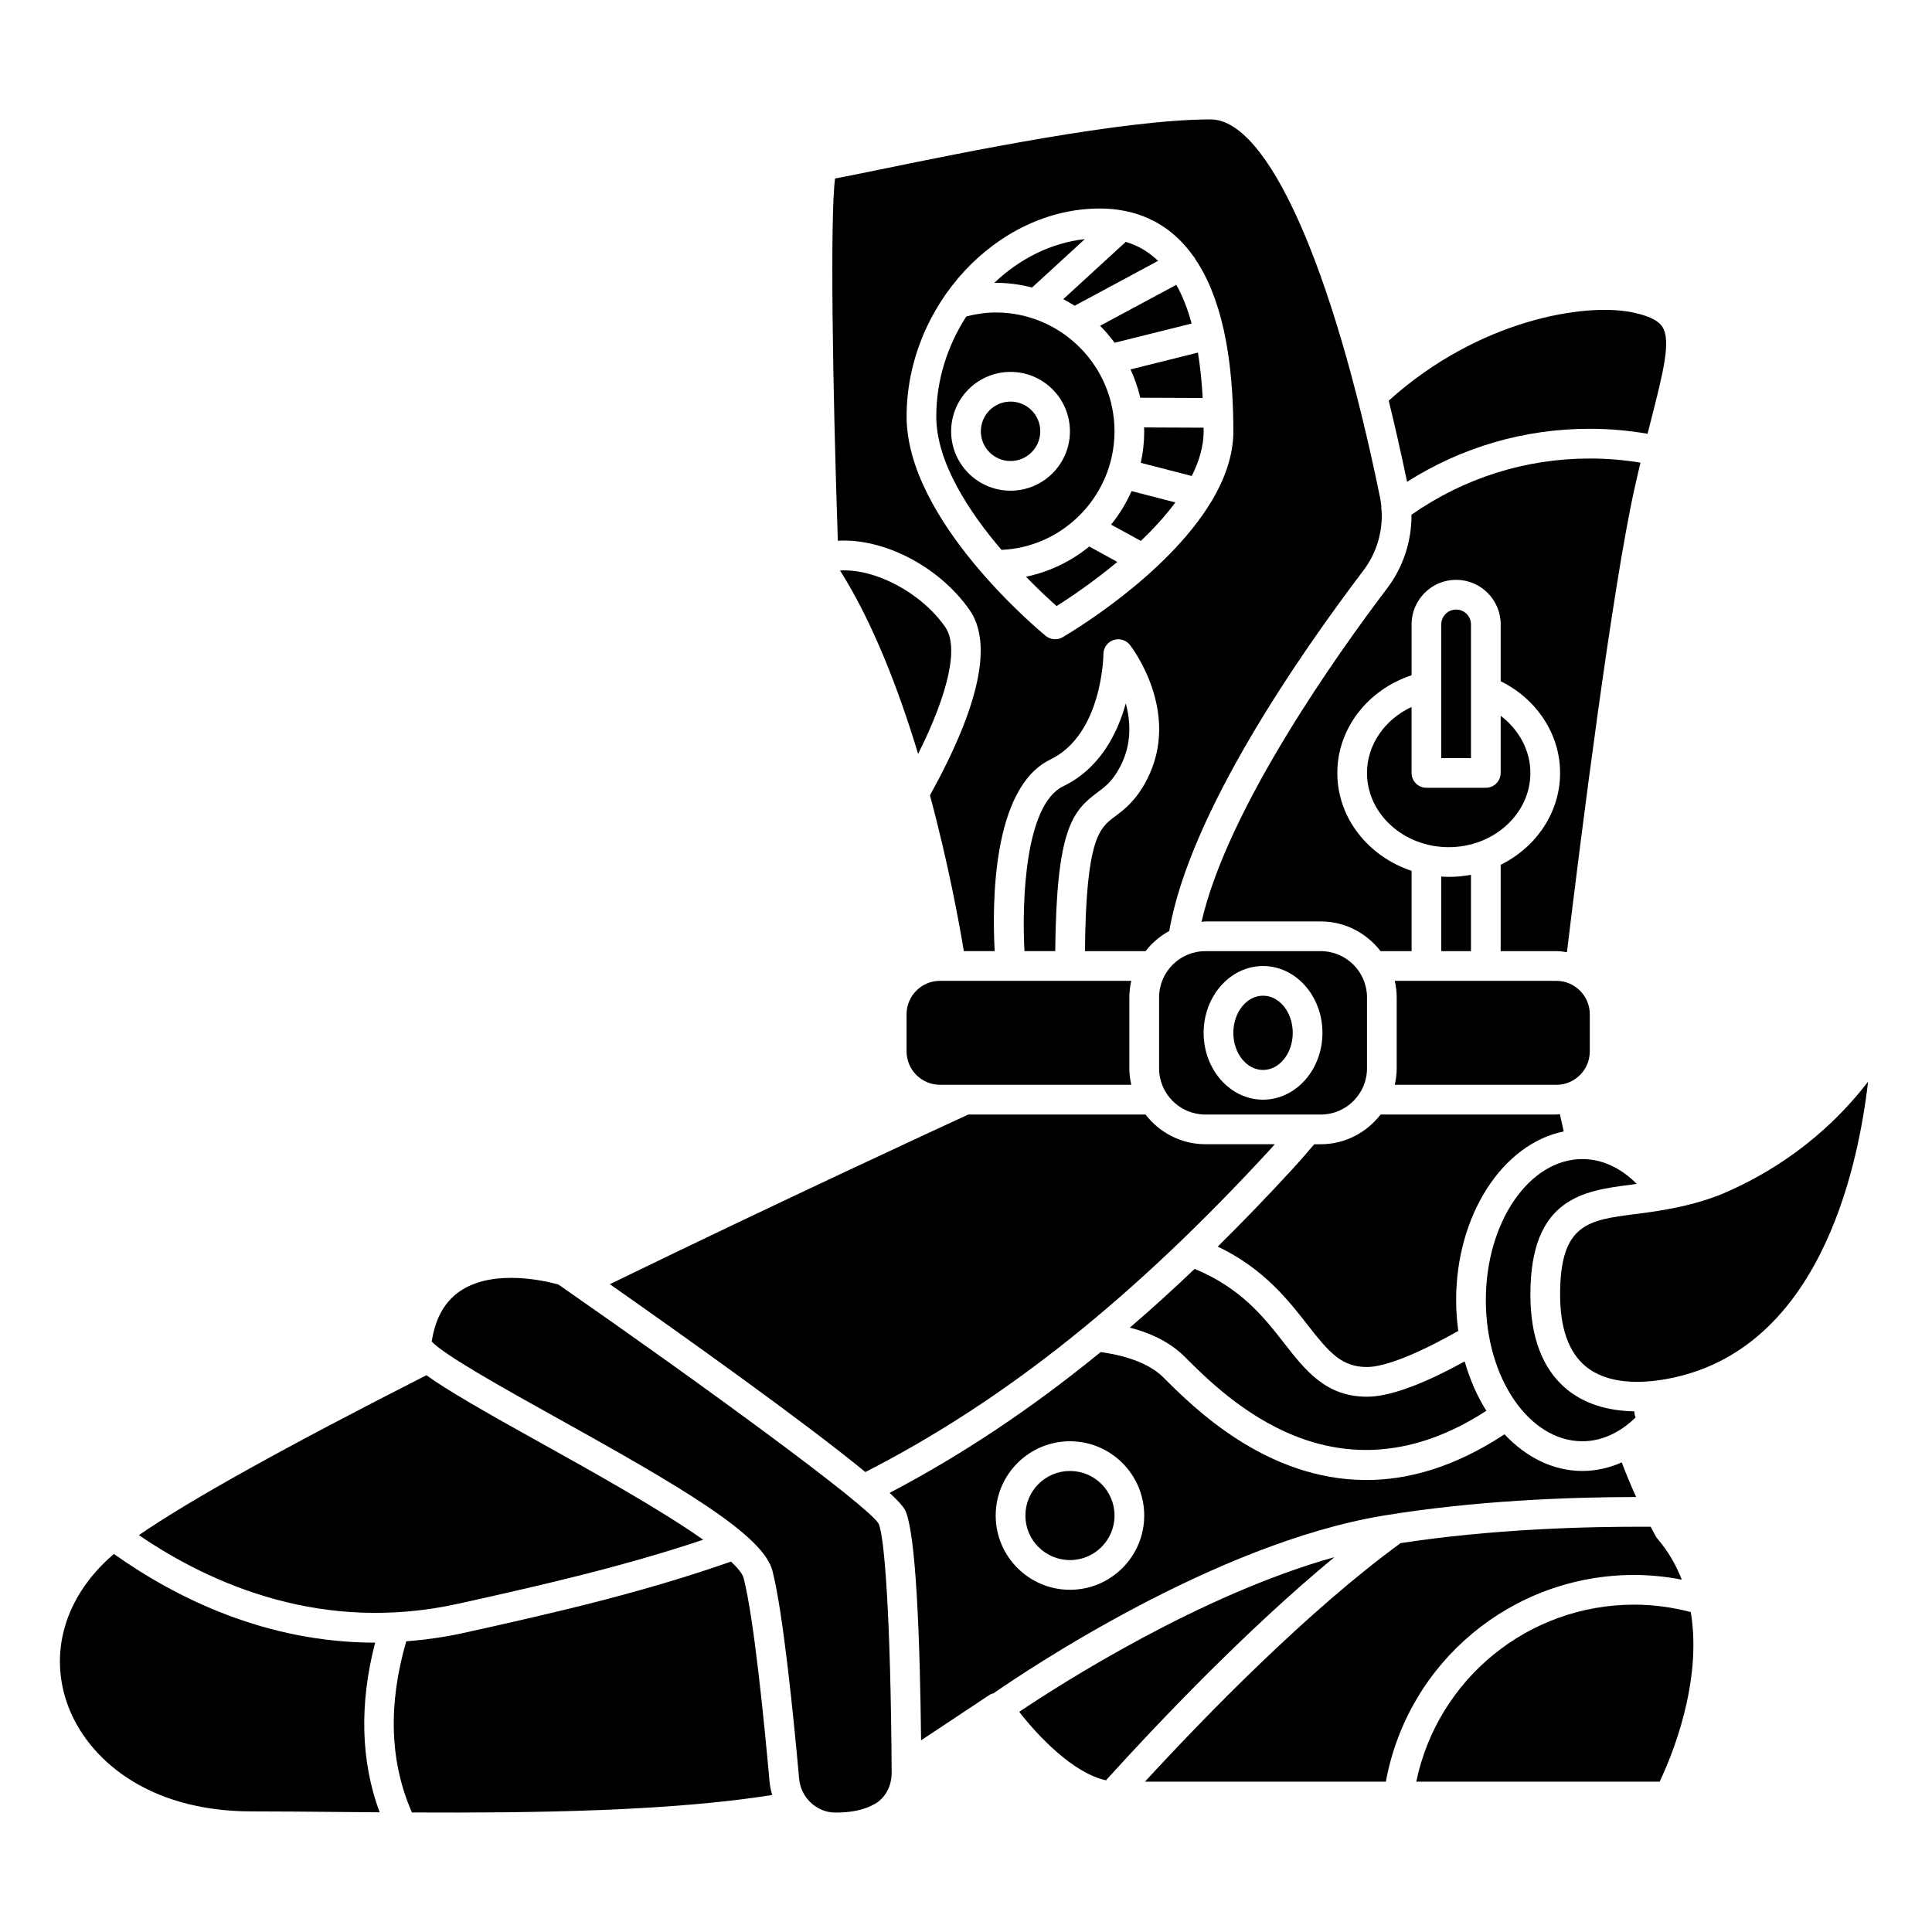
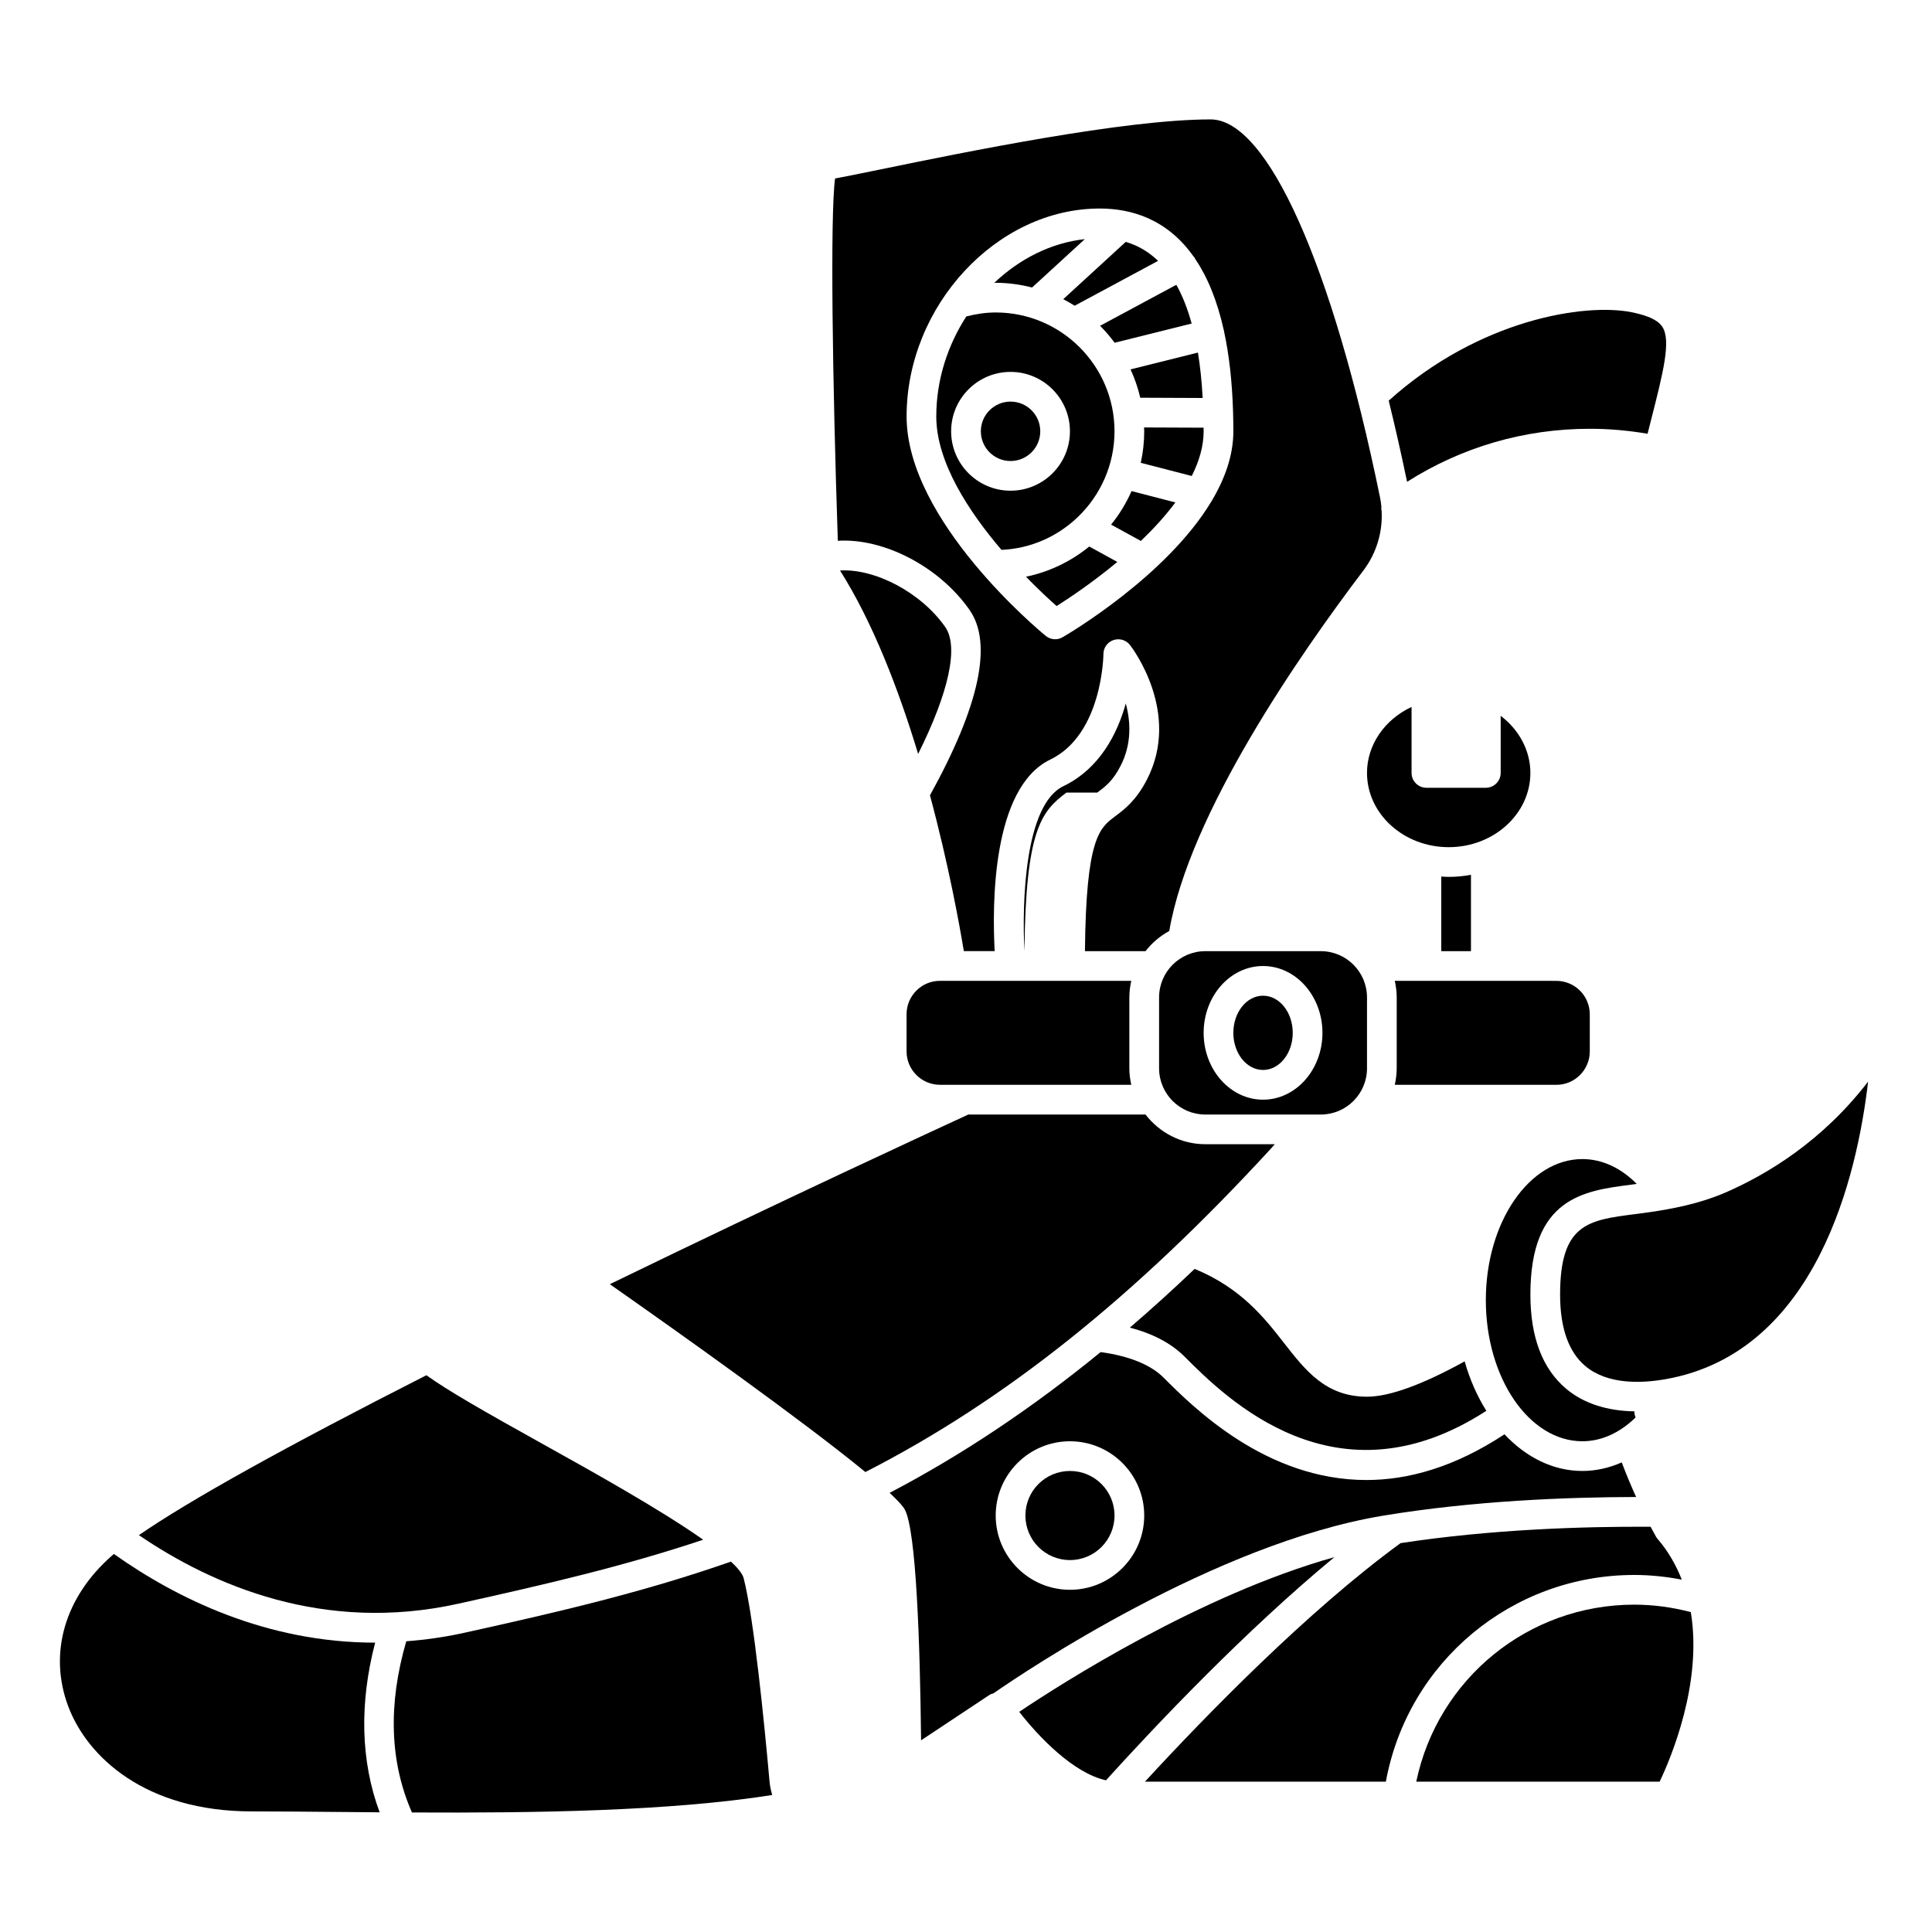
<svg xmlns="http://www.w3.org/2000/svg" fill="#000000" width="800px" height="800px" version="1.1" viewBox="144 144 512 512">
  <g>
    <path d="m447.23 258.3c0 2.871-0.328 5.66-0.914 8.352l13.512 3.492c1.945-3.883 3.148-7.867 3.148-11.844 0-0.332-0.016-0.629-0.016-0.957l-15.781-0.066c0.008 0.344 0.051 0.68 0.051 1.023z" />
    <path d="m415.89 296.84c3.34 3.434 6.266 6.125 8.121 7.773 3.277-2.074 9.535-6.238 16.094-11.695l-7.438-4.082c-4.793 3.902-10.516 6.703-16.777 8.004z" />
    <path d="m443.43 495.83c6.106 1.605 10.961 4.16 14.457 7.656 11.113 11.113 40.234 40.191 80.012 14.387-2.434-3.859-4.379-8.281-5.75-13.094-11.238 6.191-19.945 9.363-25.879 9.363-10.891 0-16.285-6.914-21.992-14.238-5.352-6.863-11.457-14.574-23.684-19.637-5.734 5.473-11.453 10.656-17.164 15.562z" />
    <path d="m438.45 283.03 7.887 4.324c3.312-3.168 6.477-6.602 9.145-10.203l-11.609-3.004c-1.418 3.211-3.242 6.195-5.422 8.883z" />
    <path d="m446.18 249.4 16.539 0.07c-0.234-4.34-0.652-8.359-1.254-12.035l-17.863 4.457c1.102 2.383 1.973 4.894 2.578 7.508z" />
    <path d="m419.68 258.3c0 4.348-3.527 7.875-7.875 7.875-4.348 0-7.871-3.527-7.871-7.875 0-4.348 3.523-7.871 7.871-7.871 4.348 0 7.875 3.523 7.875 7.871" />
    <path d="m417.51 220.19 13.98-12.82c-8.965 0.977-17.316 5.242-24.008 11.602 0.129 0 0.262-0.027 0.395-0.027 3.324 0 6.543 0.461 9.633 1.246z" />
    <path d="m428.79 225.02 22.117-11.891c-2.481-2.387-5.332-4.074-8.574-5.027l-16.562 15.184c1.039 0.535 2.039 1.117 3.019 1.734z" />
    <path d="m439.39 234.83 20.41-5.09c-1.078-3.926-2.426-7.359-4.059-10.266l-20.211 10.863c1.402 1.391 2.676 2.906 3.859 4.492z" />
    <path d="m486.59 417.71c0 5.434-3.523 9.84-7.871 9.84s-7.871-4.406-7.871-9.84c0-5.434 3.523-9.84 7.871-9.84s7.871 4.406 7.871 9.84" />
    <path d="m506.27 427.11v-18.785c0-6.762-5.492-12.258-12.25-12.258h-30.594c-6.766 0-12.258 5.496-12.258 12.254v18.785c0 6.762 5.492 12.258 12.25 12.258h30.594c6.766 0 12.258-5.496 12.258-12.254zm-27.551 8.316c-8.684 0-15.742-7.945-15.742-17.711 0-9.766 7.062-17.711 15.742-17.711 8.684 0 15.742 7.945 15.742 17.711 0 9.766-7.059 17.711-15.742 17.711z" />
-     <path d="m463.42 388.19h30.594c6.469 0 12.168 3.117 15.852 7.871h8.215v-21.285c-11.445-3.793-19.68-13.977-19.68-25.945 0-11.711 8.02-22.02 19.68-25.883v-13.48c0-6.512 5.297-11.809 11.809-11.809s11.809 5.297 11.809 11.809v15.062c9.598 4.75 15.742 14.074 15.742 24.297 0 10.547-6.391 19.723-15.742 24.348v22.887h14.762c0.957 0 1.883 0.125 2.793 0.285 3.711-30.742 11.941-96.055 17.965-123.15 0.512-2.309 1.023-4.481 1.527-6.59-4.426-0.723-8.926-1.098-13.43-1.098-17.074 0-33.352 5.18-47.258 14.902 0.051 6.984-2.172 13.863-6.477 19.535-12.789 16.852-42.207 58.043-49.164 88.352 0.34-0.023 0.664-0.105 1.004-0.105z" />
-     <path d="m490.49 495.07c5.738 7.363 9.047 11.203 15.781 11.203 4.731 0 13.504-3.496 24.188-9.578-0.359-2.641-0.57-5.356-0.57-8.133 0-22.684 12.41-41.465 28.516-44.715-0.359-1.629-0.695-3.144-1.02-4.582-0.316 0.016-0.609 0.094-0.93 0.094l-46.586 0.004c-3.684 4.754-9.383 7.871-15.852 7.871h-1.734c-1.758 2.09-3.562 4.184-5.481 6.277-6.758 7.359-13.441 14.289-20.086 20.84 12.113 5.82 18.527 13.992 23.773 20.719z" />
-     <path d="m529.89 305.54c-2.168 0-3.938 1.766-3.938 3.938v35.426h7.871v-35.426c0.004-2.172-1.766-3.938-3.934-3.938z" />
    <path d="m576.26 457.95c0.492-0.062 1-0.137 1.496-0.199-4.231-4.273-9.211-6.586-14.41-6.586-14.105 0-25.586 16.773-25.586 37.391 0 20.617 11.477 37.391 25.586 37.391 5.086 0 9.953-2.254 14.102-6.312-0.203-0.48-0.328-1.004-0.328-1.559 0-0.02 0.012-0.035 0.012-0.051-7.297-0.129-13.453-2.109-18.047-5.957-6.312-5.285-9.516-13.699-9.516-24.996 0-25.699 14.184-27.52 26.691-29.121z" />
    <path d="m513.63 431.49h42.824c4.883 0 8.855-3.973 8.855-8.855v-9.84c0-4.883-3.973-8.855-8.855-8.855l-18.699-0.004h-24.125c0.316 1.414 0.512 2.875 0.512 4.379v18.785c0 1.516-0.199 2.977-0.512 4.391z" />
    <path d="m506.27 348.83c0 10.852 9.711 19.68 21.648 19.68s21.648-8.828 21.648-19.68c0-5.914-2.988-11.438-7.871-15.129v15.129c0 2.172-1.762 3.938-3.938 3.938h-15.742c-2.172 0-3.938-1.762-3.938-3.938v-17.484c-7.106 3.316-11.809 10.02-11.809 17.484z" />
    <path d="m525.95 376.29v19.773h7.871v-20.234c-1.906 0.363-3.879 0.555-5.902 0.555-0.664 0-1.312-0.051-1.969-0.094z" />
    <path d="m439.36 545.63c0 6.519-5.289 11.805-11.809 11.805-6.523 0-11.809-5.285-11.809-11.805 0-6.523 5.285-11.809 11.809-11.809 6.519 0 11.809 5.285 11.809 11.809" />
    <path d="m565.31 257.63c5.137 0 10.27 0.457 15.312 1.32 0.316-1.25 0.625-2.477 0.93-3.656 3.211-12.617 5.332-20.953 3.027-24.617-0.711-1.129-2.336-2.762-8.227-3.941-12.305-2.461-40.367 1.855-64.328 23.445 1.637 6.641 3.262 13.809 4.867 21.504 14.473-9.199 31.074-14.055 48.418-14.055z" />
-     <path d="m292 484.42c-2.836-0.805-16.641-4.269-25.652 1.461-4.328 2.75-6.93 7.215-7.938 13.621 3.16 3.566 19.867 12.859 33.41 20.387 32.777 18.227 54.445 30.891 56.887 40.387 2.848 11.078 5.652 39.289 7.074 55.117 0.445 4.977 4.606 8.902 9.465 8.949 4.316 0.059 7.867-0.727 10.602-2.285 2.766-1.574 4.477-4.758 4.453-8.309-0.246-41.301-1.93-62.918-3.484-66.016-3.152-4.992-45.961-36.293-84.816-63.312z" />
    <path d="m577.59 540.72c-1.219-2.68-2.531-5.785-3.816-9.164-3.312 1.449-6.812 2.266-10.426 2.266-7.789 0-14.953-3.652-20.645-9.719-13.277 8.754-25.574 12.117-36.594 12.117-26.621 0-45.844-19.227-53.789-27.172-3.398-3.398-9.148-5.703-16.637-6.731-18.367 15.004-36.797 27.277-55.926 37.312 2.137 1.98 3.562 3.527 4.066 4.504 2.969 5.773 3.981 34.754 4.273 61.07l18.102-12.016c0.34-0.223 0.715-0.336 1.086-0.441 8.473-5.879 58.691-39.684 103.23-47.074 23.887-3.953 48.727-4.922 67.078-4.953zm-150.04 24.59c-10.852 0-19.68-8.828-19.68-19.68 0-10.852 8.828-19.68 19.68-19.68 10.852 0 19.68 8.828 19.68 19.68 0 10.852-8.828 19.68-19.68 19.68z" />
    <path d="m429.7 280.96c5.93-5.731 9.656-13.762 9.656-22.664 0-17.363-14.125-31.488-31.488-31.488-2.602 0-5.211 0.395-7.781 1.051-4.969 7.672-7.965 16.852-7.965 26.504 0 12.152 8.691 25.305 17.281 35.359 7.824-0.344 14.938-3.598 20.266-8.738 0.016-0.008 0.02-0.016 0.031-0.023zm-17.898-6.918c-8.684 0-15.742-7.062-15.742-15.742 0-8.684 7.062-15.742 15.742-15.742 8.684 0 15.742 7.062 15.742 15.742 0.004 8.68-7.059 15.742-15.742 15.742z" />
    <path d="m601.29 460.02c-6.996 3.039-14.43 4.383-20.121 5.215-1.316 0.188-2.621 0.359-3.91 0.523-12.359 1.586-19.816 2.543-19.816 21.312 0 8.859 2.254 15.242 6.699 18.961 5.91 4.949 14.891 4.606 21.379 3.445 40.004-7.152 50.688-54.246 53.543-78.836-12.07 15.719-26.652 24.543-37.773 29.379z" />
    <path d="m577.09 569.25c-28.082 0-52.066 19.633-57.766 46.91h64.5c3.012-6.312 11.387-26.164 8.254-44.938-4.898-1.281-9.926-1.973-14.988-1.973z" />
    <path d="m577.09 561.38c4.238 0 8.449 0.445 12.602 1.238-1.492-3.785-3.531-7.441-6.422-10.805-0.164-0.188-0.309-0.395-0.43-0.609-0.066-0.117-0.609-1.082-1.41-2.598-17.52-0.102-42.207 0.648-66.262 4.34-24.57 17.914-51.508 45.578-67.742 63.211h63.844c5.824-31.758 33.438-54.777 65.82-54.777z" />
    <path d="m497.63 556.66c-35.531 9.945-72.34 33.484-83.527 40.992 5.016 6.453 14.293 16.27 23.047 18.156 0.055-0.066 0.07-0.148 0.129-0.215 13.203-14.574 36.793-39.48 60.352-58.934z" />
    <path d="m341.08 562.24c-0.305-1.176-1.531-2.684-3.367-4.402-23.031 8.07-45.656 13.34-70.652 18.863-5.266 1.164-10.391 1.871-15.395 2.254-4.879 16.762-4.371 31.996 1.504 45.367 32.422 0.16 68.234-0.316 95.48-4.629-0.348-1.152-0.605-2.352-0.715-3.598-1.398-15.586-4.144-43.316-6.856-53.855z" />
    <path d="m443.8 403.93h-50.695c-4.883 0-8.855 3.973-8.855 8.855v9.84c0 4.883 3.973 8.855 8.855 8.855h6.523 0.031l44.141 0.004c-0.312-1.414-0.512-2.875-0.512-4.383v-18.785c0-1.512 0.199-2.973 0.512-4.387z" />
    <path d="m400.93 305.62c6.207 8.852 2.664 25.395-10.48 49.148 4.973 18.469 7.859 34.516 8.977 41.293h8.176c-0.656-11.969-0.824-43.262 14.738-50.773 13.848-6.688 14.078-27.738 14.078-27.949 0.004-1.68 1.074-3.176 2.664-3.715s3.344-0.02 4.379 1.312c0.562 0.723 13.664 17.938 4.465 35.711-2.887 5.578-5.977 7.871-8.453 9.723-4.106 3.059-7.668 5.797-7.953 35.699h16.055c1.703-2.195 3.836-4.008 6.293-5.348 5.316-31.105 34.469-73.16 51.441-95.531 3.461-4.559 5.129-10.152 4.84-15.766-0.109-0.422-0.113-0.855-0.078-1.281-0.082-0.766-0.184-1.531-0.344-2.289-12.66-61.816-29.871-100.21-44.91-100.21-22.883 0-64.855 8.609-87.398 13.234-6.379 1.312-9.973 2.039-12.117 2.418-1.332 9.969-0.68 54.051 0.73 96.016 12.039-0.754 26.77 6.711 34.898 18.309zm34.496-106.36c8.512 0 17.891 2.856 24.855 12.684 0.113 0.152 0.266 0.262 0.359 0.43 0.027 0.051 0.023 0.105 0.047 0.156 3.184 4.684 5.84 10.875 7.641 19.008 0.012 0.043 0.043 0.074 0.055 0.117 0.016 0.07-0.004 0.137 0.008 0.207 1.316 6.066 2.156 13.195 2.391 21.559 0 0.008 0.004 0.016 0.004 0.023 0 0.004-0.004 0.012-0.004 0.016 0.043 1.57 0.07 3.18 0.07 4.84 0 6.34-2.234 12.547-5.695 18.375-0.07 0.121-0.133 0.238-0.215 0.352-11.93 19.758-37.926 35.027-39.348 35.848-0.617 0.359-1.297 0.531-1.977 0.531-0.891 0-1.773-0.305-2.496-0.895-1.5-1.23-36.863-30.516-36.863-58.145 0-29.355 23.91-55.105 51.168-55.105z" />
    <path d="m394.48 310.14c-6.441-9.188-18.652-15.508-27.863-14.953 8.73 13.816 15.559 31.621 20.699 48.613 8.164-16.391 10.809-28.461 7.164-33.66z" />
    <path d="m243.42 579.32c-28.875-0.008-52.656-11.758-69.23-23.496-0.125 0.105-0.285 0.227-0.406 0.336-12.602 10.98-16.984 25.926-11.723 39.984 5.051 13.484 20.492 27.895 48.664 27.895 6.859 0 14.496 0.07 22.641 0.145 3.664 0.035 7.43 0.066 11.246 0.098-5.023-13.496-5.406-28.836-1.191-44.961z" />
-     <path d="m434.77 354.05c2.207-1.641 4.113-3.062 6.164-7.031 3.027-5.84 2.715-11.766 1.406-16.59-2.18 7.863-6.801 17.223-16.578 21.941-10.227 4.941-10.953 30.977-10.27 43.691h8.156c0.312-32.184 4.477-37.059 11.121-42.012z" />
+     <path d="m434.77 354.05c2.207-1.641 4.113-3.062 6.164-7.031 3.027-5.84 2.715-11.766 1.406-16.59-2.18 7.863-6.801 17.223-16.578 21.941-10.227 4.941-10.953 30.977-10.27 43.691c0.312-32.184 4.477-37.059 11.121-42.012z" />
    <path d="m330.35 552.04c-11.492-8.094-29.711-18.234-42.355-25.27-15.848-8.812-25.453-14.316-30.992-18.32-37.238 18.922-62.781 33.125-76.191 42.379 19.605 13.363 49.031 26.035 84.555 18.188 23.008-5.086 43.973-9.949 64.984-16.977z" />
    <path d="m481 448.18c0.293-0.32 0.543-0.633 0.832-0.953h-18.414c-6.469 0-12.168-3.117-15.852-7.871h-46.938c-7.625 3.508-49.367 22.762-95.016 44.969 19.043 13.352 51.113 36.152 67.719 49.781 36.98-18.914 71.242-46.25 107.67-85.926z" />
  </g>
</svg>